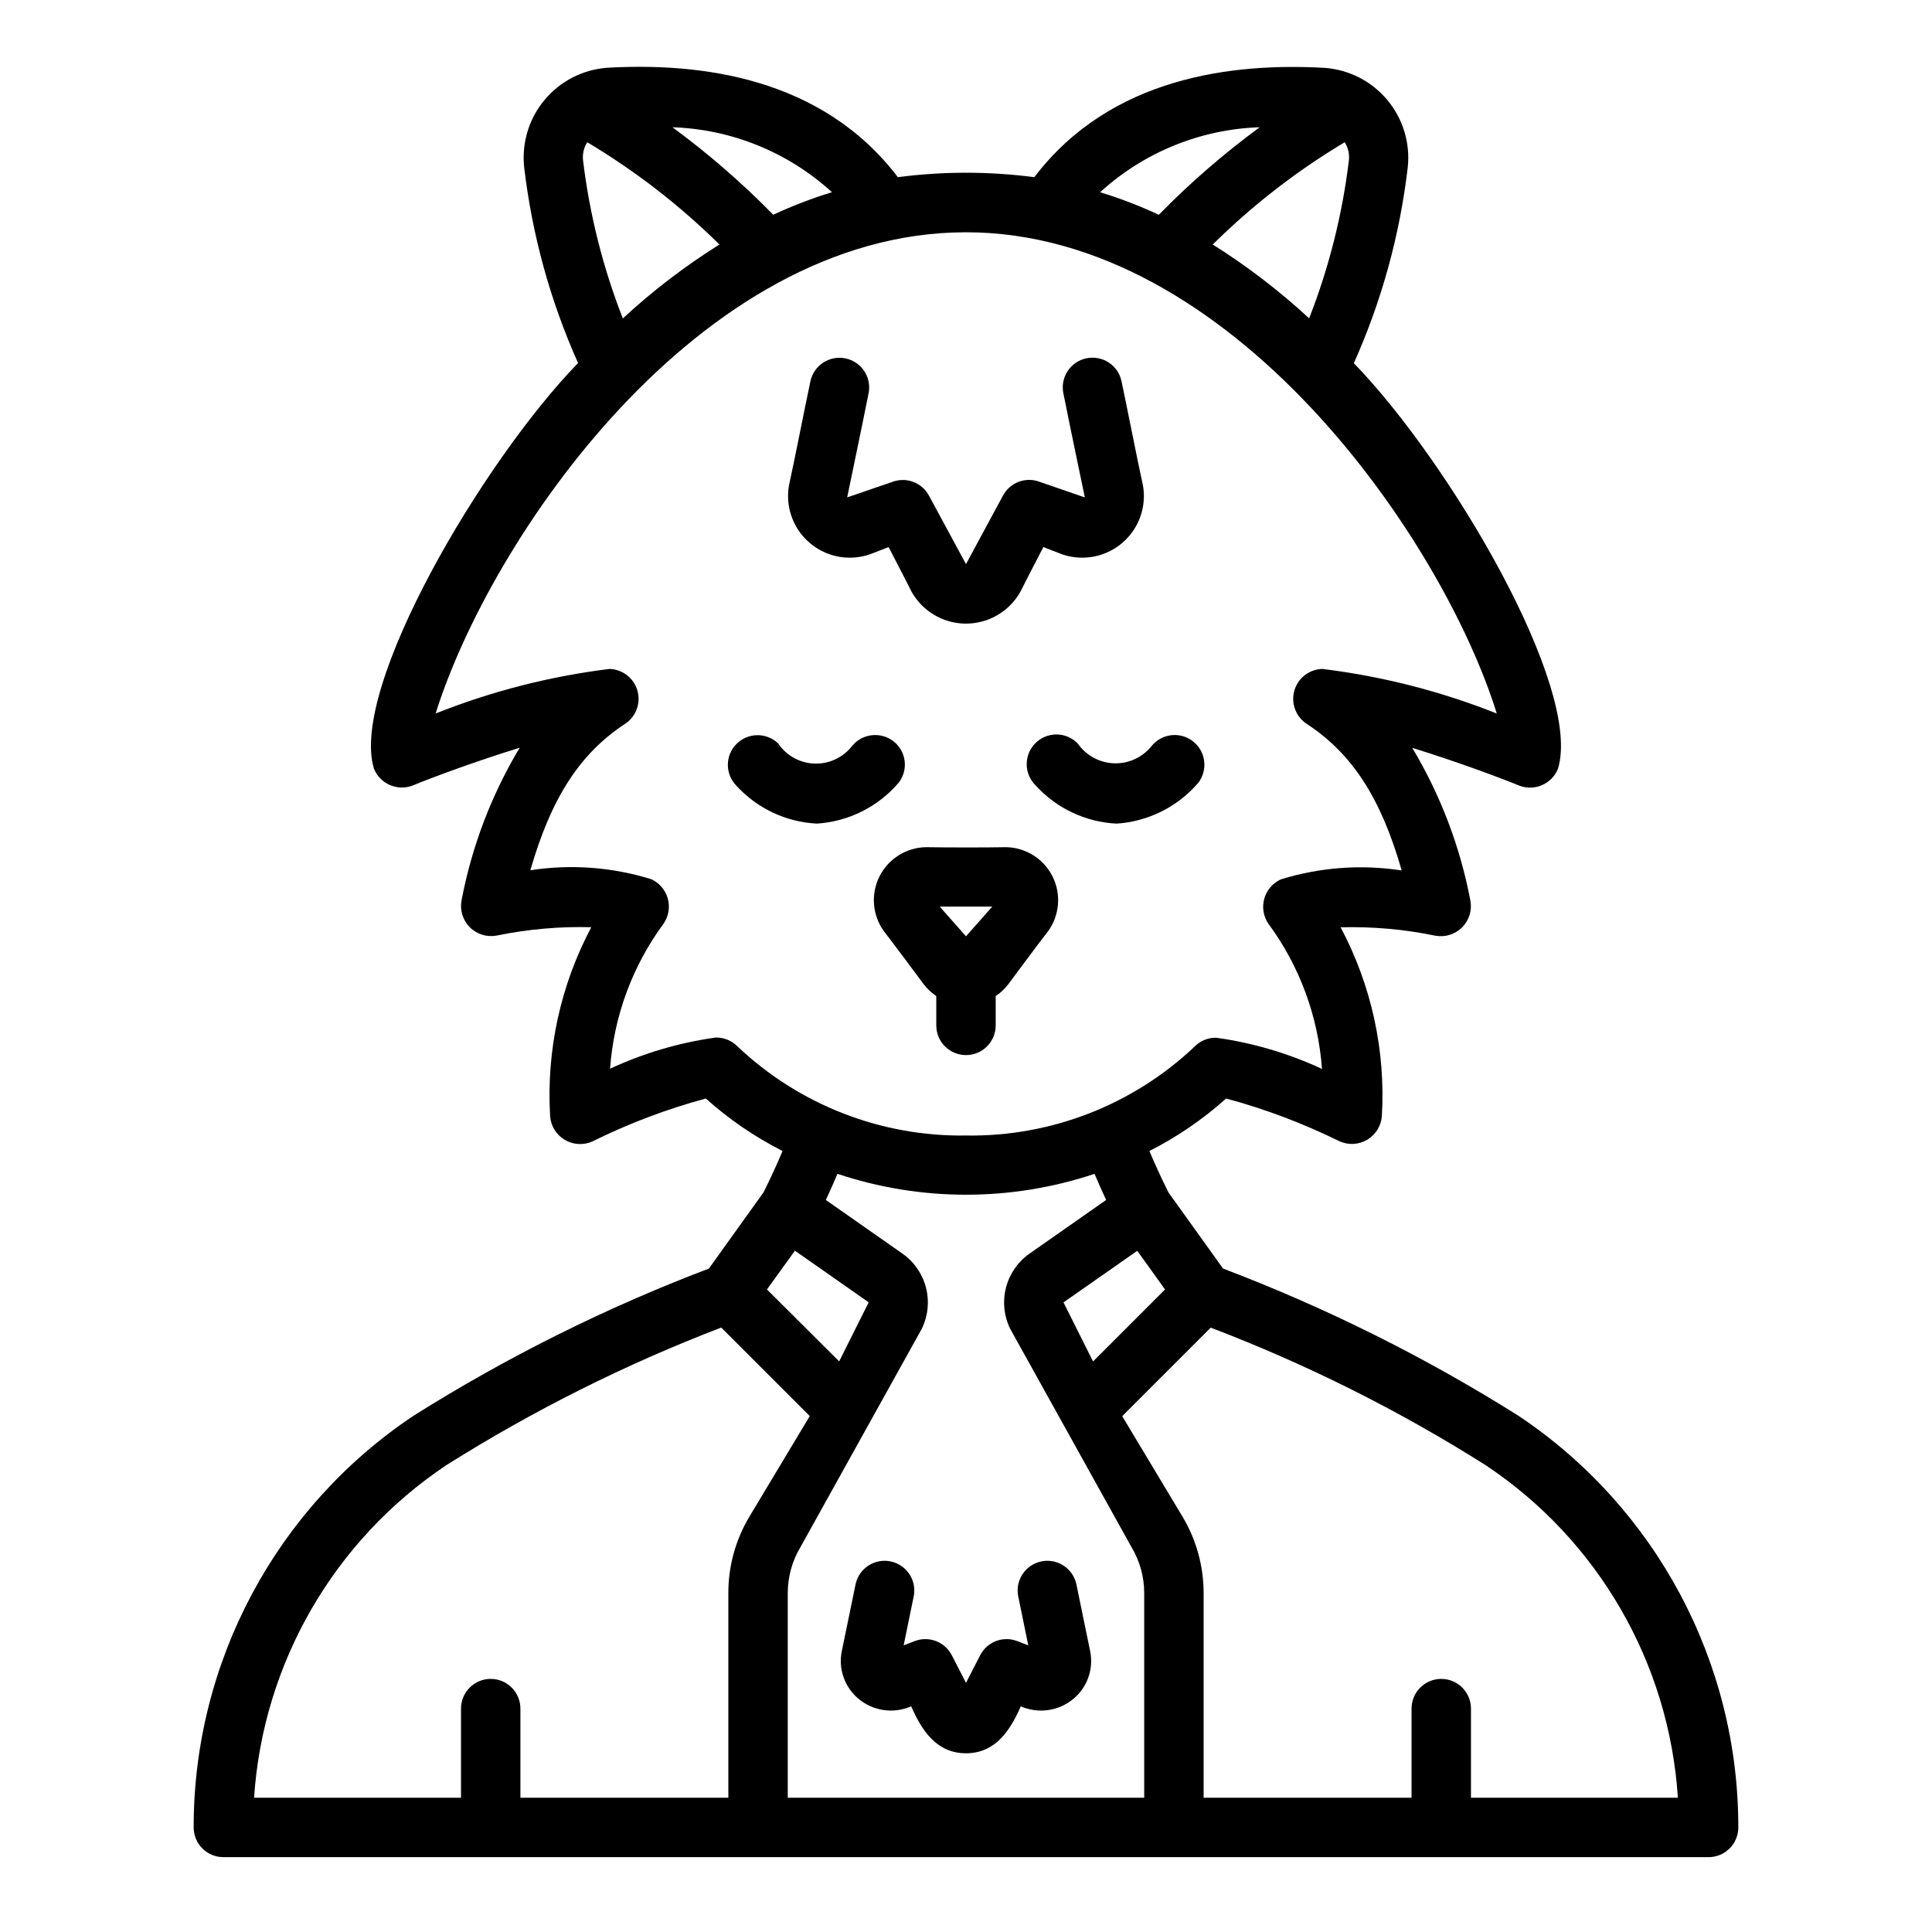
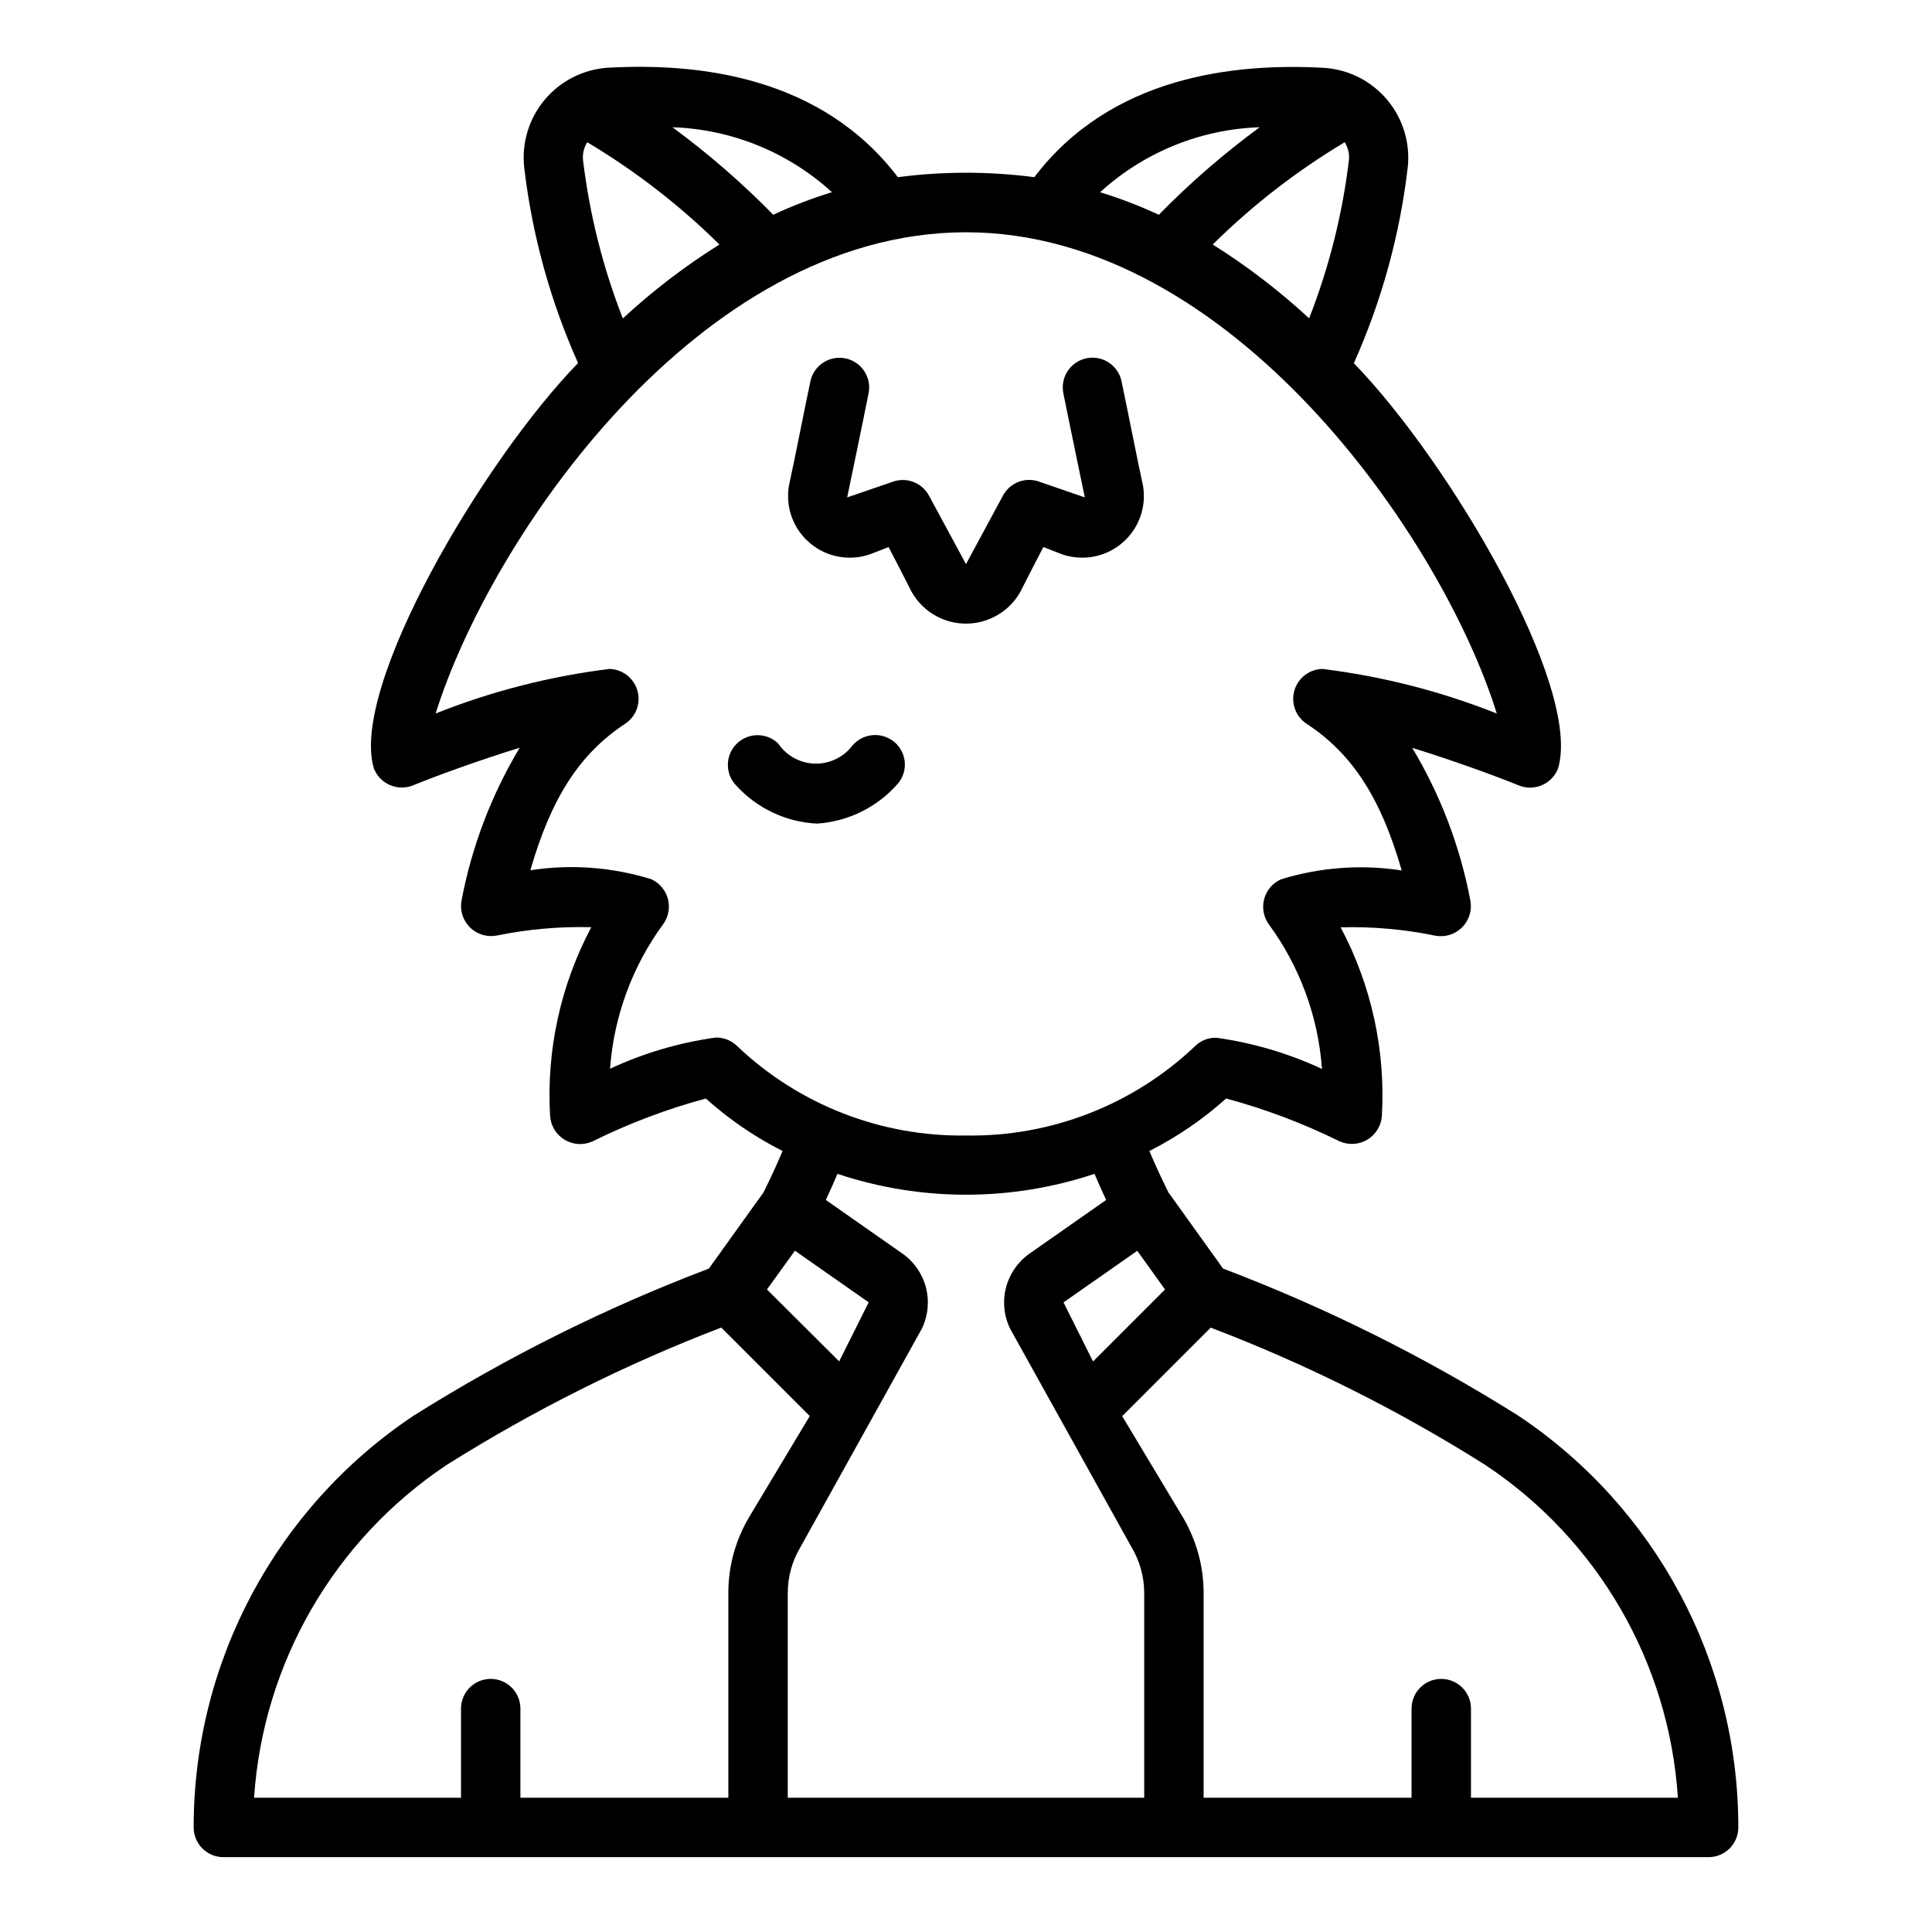
<svg xmlns="http://www.w3.org/2000/svg" fill="#000000" width="800px" height="800px" version="1.1" viewBox="144 144 512 512">
  <g>
    <path d="m374.96 290.74c1.125-0.457 4.527-1.762 4.527-1.762s4.566 8.762 6.023 11.715v-0.004c1.91 3.477 5.004 6.152 8.723 7.535 3.719 1.383 7.809 1.383 11.527 0 3.719-1.383 6.816-4.059 8.727-7.535 1.457-2.953 6.016-11.715 6.016-11.715s3.41 1.309 4.535 1.762l-0.004 0.004c3.613 1.363 7.59 1.398 11.227 0.109 3.641-1.293 6.703-3.828 8.648-7.164 1.949-3.332 2.652-7.246 1.984-11.051-1.527-6.91-4.234-20.812-5.707-27.734-0.953-4.164-5.059-6.805-9.246-5.953-4.188 0.855-6.926 4.898-6.172 9.102 1.371 6.957 5.723 27.773 5.723 27.773l-11.902-4.109c-3.762-1.461-8.016 0.16-9.859 3.75l-9.734 18.031-9.738-18.012v0.004c-1.84-3.59-6.098-5.211-9.855-3.75l-11.895 4.078s4.336-20.797 5.707-27.742v0.004c0.754-4.207-1.988-8.25-6.176-9.102-4.188-0.855-8.293 1.785-9.246 5.949-1.48 6.918-4.188 20.82-5.707 27.734-0.656 3.801 0.051 7.715 2 11.043 1.953 3.332 5.016 5.863 8.652 7.152 3.637 1.289 7.613 1.246 11.223-0.113z" />
-     <path d="m407.87 415.74v-7.769c1.25-0.832 2.356-1.867 3.273-3.055 0 0 7.871-10.629 10.578-14.098h0.004c3.086-4.238 3.555-9.844 1.215-14.535s-7.098-7.688-12.34-7.773c-5.297 0.109-15.902 0.094-21.207 0-5.234 0.09-9.988 3.082-12.328 7.769-2.344 4.684-1.883 10.281 1.191 14.523 2.707 3.465 10.562 14.066 10.562 14.066 0.93 1.203 2.047 2.246 3.305 3.094v7.777c0 4.348 3.527 7.871 7.875 7.871s7.871-3.523 7.871-7.871zm-14.848-31.488h13.949l-6.973 7.871z" />
-     <path d="m429.23 563.74c-0.953-4.168-5.059-6.809-9.246-5.953-4.188 0.855-6.93 4.894-6.176 9.102l2.699 13.152-2.906-1.125h0.004c-3.758-1.457-8.004 0.156-9.848 3.738l-3.762 7.32-3.762-7.32h-0.004c-1.84-3.582-6.09-5.195-9.848-3.738l-2.906 1.125 2.699-13.152h0.004c0.754-4.207-1.988-8.246-6.176-9.102-4.188-0.855-8.289 1.785-9.246 5.953l-3.668 17.82c-0.965 4.684 0.715 9.516 4.367 12.594 3.902 3.301 9.336 4.09 14.016 2.039 2.785 6.344 6.691 12.445 14.523 12.445s11.738-6.102 14.523-12.445c4.676 2.051 10.113 1.262 14.012-2.039 3.656-3.078 5.332-7.91 4.367-12.594z" />
    <path d="m546.36 519.16c-24.727-15.551-50.934-28.609-78.242-38.98l-14.484-20.207c-1.93-3.871-3.66-7.691-5.039-10.949h0.004c7.359-3.723 14.195-8.402 20.332-13.91 10.359 2.793 20.422 6.59 30.047 11.336 2.367 1.066 5.106 0.918 7.34-0.402 2.234-1.32 3.684-3.648 3.887-6.234 1.027-17.375-2.754-34.699-10.926-50.066 8.418-0.23 16.84 0.516 25.086 2.219 2.598 0.484 5.266-0.348 7.125-2.223 1.863-1.879 2.672-4.551 2.164-7.144-2.711-14.273-7.926-27.953-15.395-40.414 11.156 3.441 22.664 7.676 28.395 10.027 4.062 1.539 8.613-0.461 10.23-4.496 6.527-21.539-28.758-81.348-54.105-107.47h0.004c7.371-16.473 12.191-33.973 14.285-51.898 0.691-6.43-1.258-12.863-5.398-17.832-4.137-4.965-10.117-8.043-16.562-8.523-24.262-1.387-56.719 2.297-77.004 28.961-12.004-1.57-24.16-1.57-36.164 0-20.293-26.688-52.742-30.387-77.066-28.992h-0.004c-6.445 0.48-12.422 3.555-16.559 8.52-4.141 4.969-6.09 11.398-5.402 17.828 2.098 17.926 6.914 35.426 14.281 51.898-25.309 26.062-60.613 85.992-54.098 107.48 1.617 4.035 6.168 6.035 10.234 4.496 5.731-2.363 17.238-6.59 28.395-10.027-7.473 12.457-12.684 26.141-15.398 40.414-0.508 2.594 0.305 5.266 2.164 7.144 1.859 1.875 4.527 2.707 7.125 2.223 8.25-1.699 16.668-2.441 25.086-2.219-8.168 15.379-11.941 32.711-10.91 50.098 0.195 2.59 1.641 4.926 3.875 6.25 2.234 1.328 4.977 1.484 7.344 0.418 9.621-4.762 19.684-8.57 30.047-11.367 6.137 5.508 12.973 10.188 20.336 13.91-1.379 3.258-3.109 7.086-5.039 10.949l-14.484 20.207c-27.309 10.371-53.516 23.43-78.242 38.98-36.465 24.336-58.344 65.293-58.301 109.13 0 2.086 0.832 4.09 2.309 5.566 1.477 1.473 3.477 2.305 5.566 2.305h393.6c2.086 0 4.09-0.832 5.566-2.305 1.473-1.477 2.305-3.481 2.305-5.566 0.047-43.844-21.84-84.801-58.309-109.13zm-93.621-33.438-19.074 19.074-7.824-15.648 19.547-13.672zm47.625-304.03c0.891 1.406 1.281 3.066 1.117 4.723-1.727 14.375-5.273 28.469-10.547 41.949-7.891-7.297-16.445-13.852-25.547-19.566 10.527-10.41 22.27-19.508 34.977-27.105zm-22.578-3.938c-9.508 6.988-18.43 14.73-26.684 23.16-5.047-2.344-10.242-4.34-15.559-5.973 11.586-10.582 26.562-16.688 42.242-17.219zm-113.31 17.18c-5.316 1.633-10.52 3.629-15.562 5.973-8.266-8.434-17.195-16.188-26.711-23.184 15.691 0.52 30.68 6.621 42.273 17.211zm-64.852-13.242c12.727 7.59 24.488 16.691 35.031 27.105-9.125 5.715-17.695 12.277-25.598 19.59-5.277-13.48-8.82-27.582-10.551-41.957-0.168-1.66 0.227-3.328 1.117-4.738zm39.754 239.56c-1.473-1.469-3.469-2.293-5.547-2.293h-0.152c-9.695 1.348-19.137 4.133-28.008 8.266 1-13.891 5.914-27.215 14.168-38.43 1.352-1.945 1.766-4.391 1.133-6.672-0.633-2.281-2.246-4.164-4.406-5.137-10.355-3.203-21.301-4.012-32.016-2.359 5.512-19.113 13.066-30.992 25.402-39.008 2.75-1.992 3.926-5.512 2.926-8.754-1-3.246-3.957-5.492-7.348-5.59-15.805 1.949-31.289 5.918-46.082 11.809 14.445-46.16 69.438-127.36 140.35-127.53 70.746-0.141 126.61 81.562 140.86 127.53h-0.004c-14.832-5.894-30.355-9.863-46.195-11.809-3.418 0.078-6.402 2.336-7.402 5.609-1 3.269 0.211 6.816 3.004 8.789 12.336 8.016 19.926 19.895 25.402 39.008-10.711-1.652-21.66-0.848-32.016 2.359-2.16 0.973-3.773 2.856-4.406 5.137-0.633 2.281-0.219 4.727 1.133 6.672 8.254 11.215 13.168 24.539 14.168 38.43-8.871-4.133-18.312-6.918-28.008-8.266-2.133-0.055-4.195 0.773-5.699 2.293-16.34 15.492-38.098 23.969-60.613 23.617-22.531 0.344-44.301-8.152-60.641-23.672zm15.289 54.199 19.547 13.68-7.824 15.648-19.137-19.062zm-17.648 90.707v54.254h-55.105v-23.613c0-4.348-3.523-7.875-7.871-7.875s-7.871 3.527-7.871 7.875v23.617l-54.84-0.004c2.379-35.715 21.227-68.297 51.004-88.164 23.02-14.492 47.402-26.691 72.801-36.434l23.457 23.457-15.973 26.617h0.004c-3.676 6.125-5.613 13.129-5.606 20.27zm110.21 54.254h-94.465v-54.254c0.004-4.281 1.164-8.48 3.363-12.152l32.133-57.82c1.668-3.383 2.074-7.25 1.148-10.906-0.93-3.652-3.133-6.859-6.211-9.035l-20.34-14.242c1.219-2.621 2.25-4.969 3.078-6.926 22.109 7.379 46.016 7.379 68.125 0 0.828 1.961 1.859 4.305 3.078 6.926l-20.34 14.242h-0.004c-3.078 2.176-5.281 5.383-6.207 9.035-0.93 3.656-0.523 7.523 1.145 10.906l32.125 57.812h0.004c2.199 3.676 3.363 7.879 3.367 12.16zm86.594 0v-23.613c0-4.348-3.527-7.875-7.875-7.875-4.348 0-7.871 3.527-7.871 7.875v23.617l-55.102-0.004v-54.254c-0.004-7.133-1.941-14.133-5.606-20.254l-15.973-26.609 23.457-23.457c25.418 9.688 49.805 21.883 72.801 36.41 29.832 19.816 48.695 52.426 51.004 88.164z" />
-     <path d="m429.62 341.04c-1.469-1.516-3.484-2.383-5.594-2.402-2.113-0.016-4.141 0.812-5.637 2.309-1.492 1.492-2.32 3.519-2.305 5.633 0.02 2.113 0.887 4.129 2.402 5.594 5.523 6.066 13.223 9.695 21.414 10.094 8.367-0.543 16.168-4.434 21.633-10.793 2.633-3.406 2.043-8.297-1.328-10.977-3.367-2.68-8.266-2.156-10.992 1.176-2.402 3.023-6.094 4.734-9.957 4.609-3.859-0.121-7.434-2.066-9.637-5.242z" />
    <path d="m382.12 351.47c2.668-3.383 2.098-8.289-1.273-10.969-3.379-2.672-8.277-2.156-11.023 1.168-2.371 3.07-6.078 4.816-9.957 4.691-3.879-0.125-7.465-2.106-9.637-5.324-3.086-2.981-7.996-2.938-11.035 0.098-3.035 3.035-3.078 7.945-0.094 11.035 5.516 6.066 13.215 9.695 21.402 10.094 8.367-0.543 16.16-4.434 21.617-10.793z" />
  </g>
</svg>